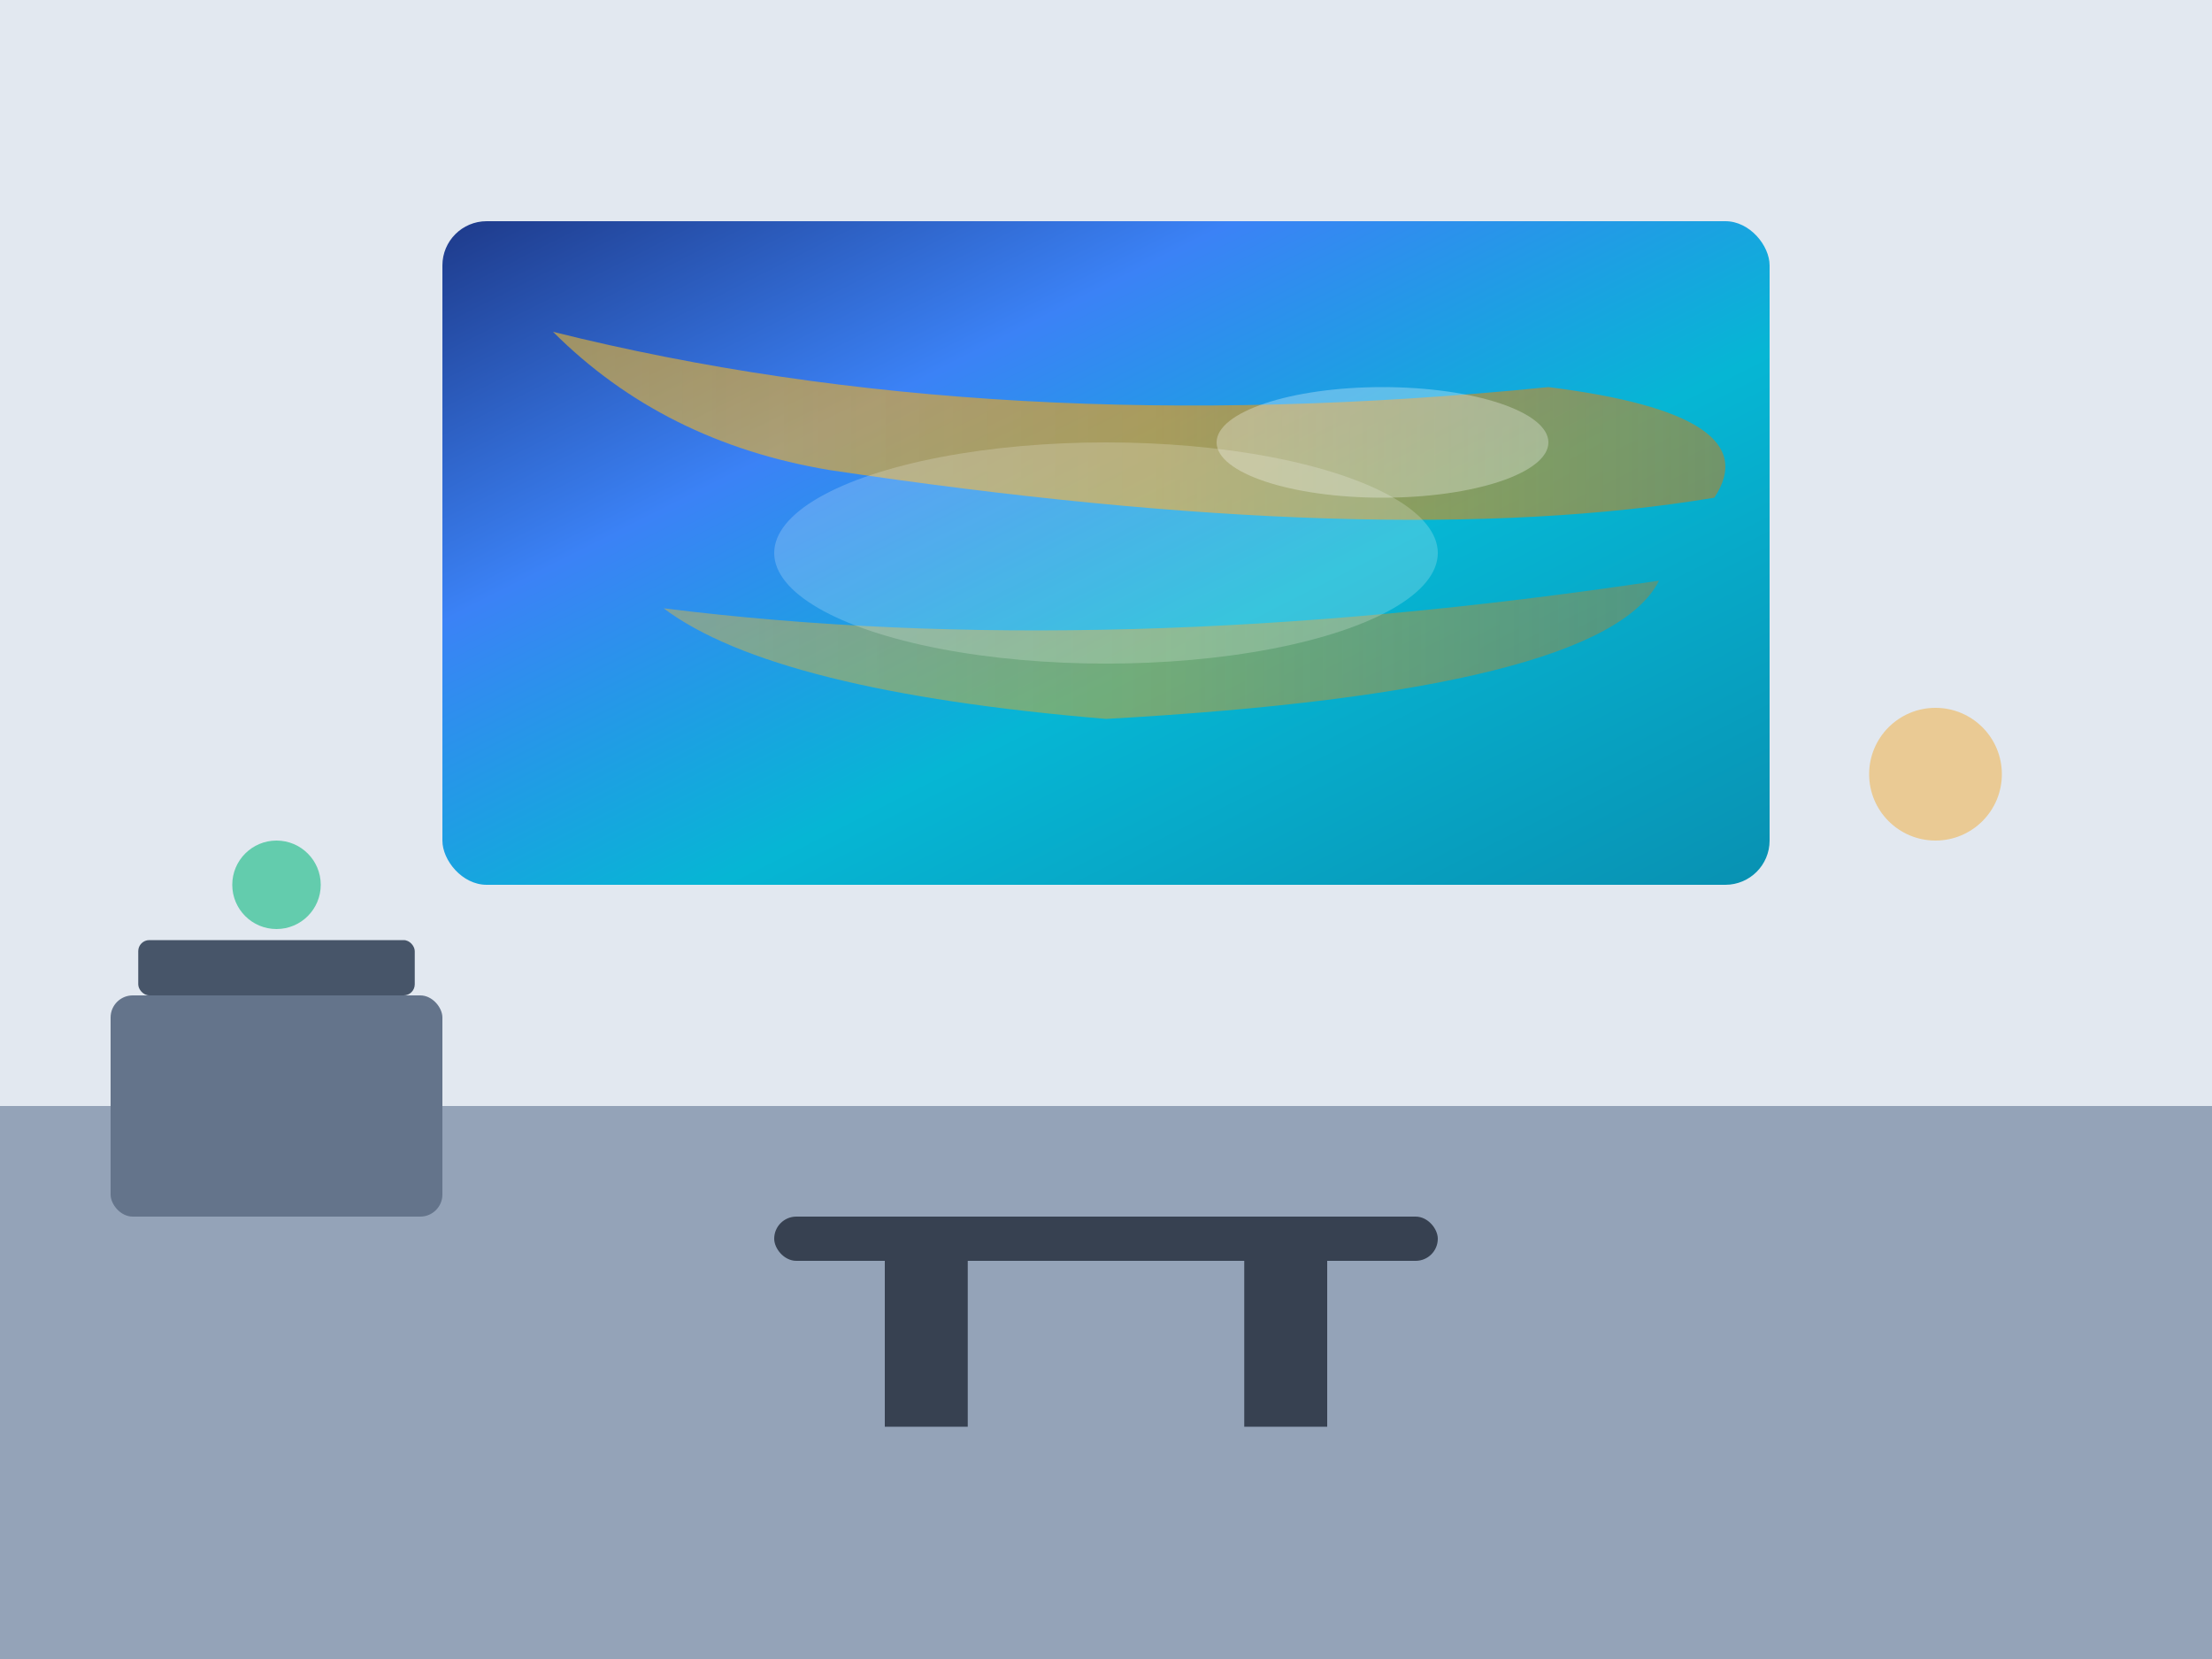
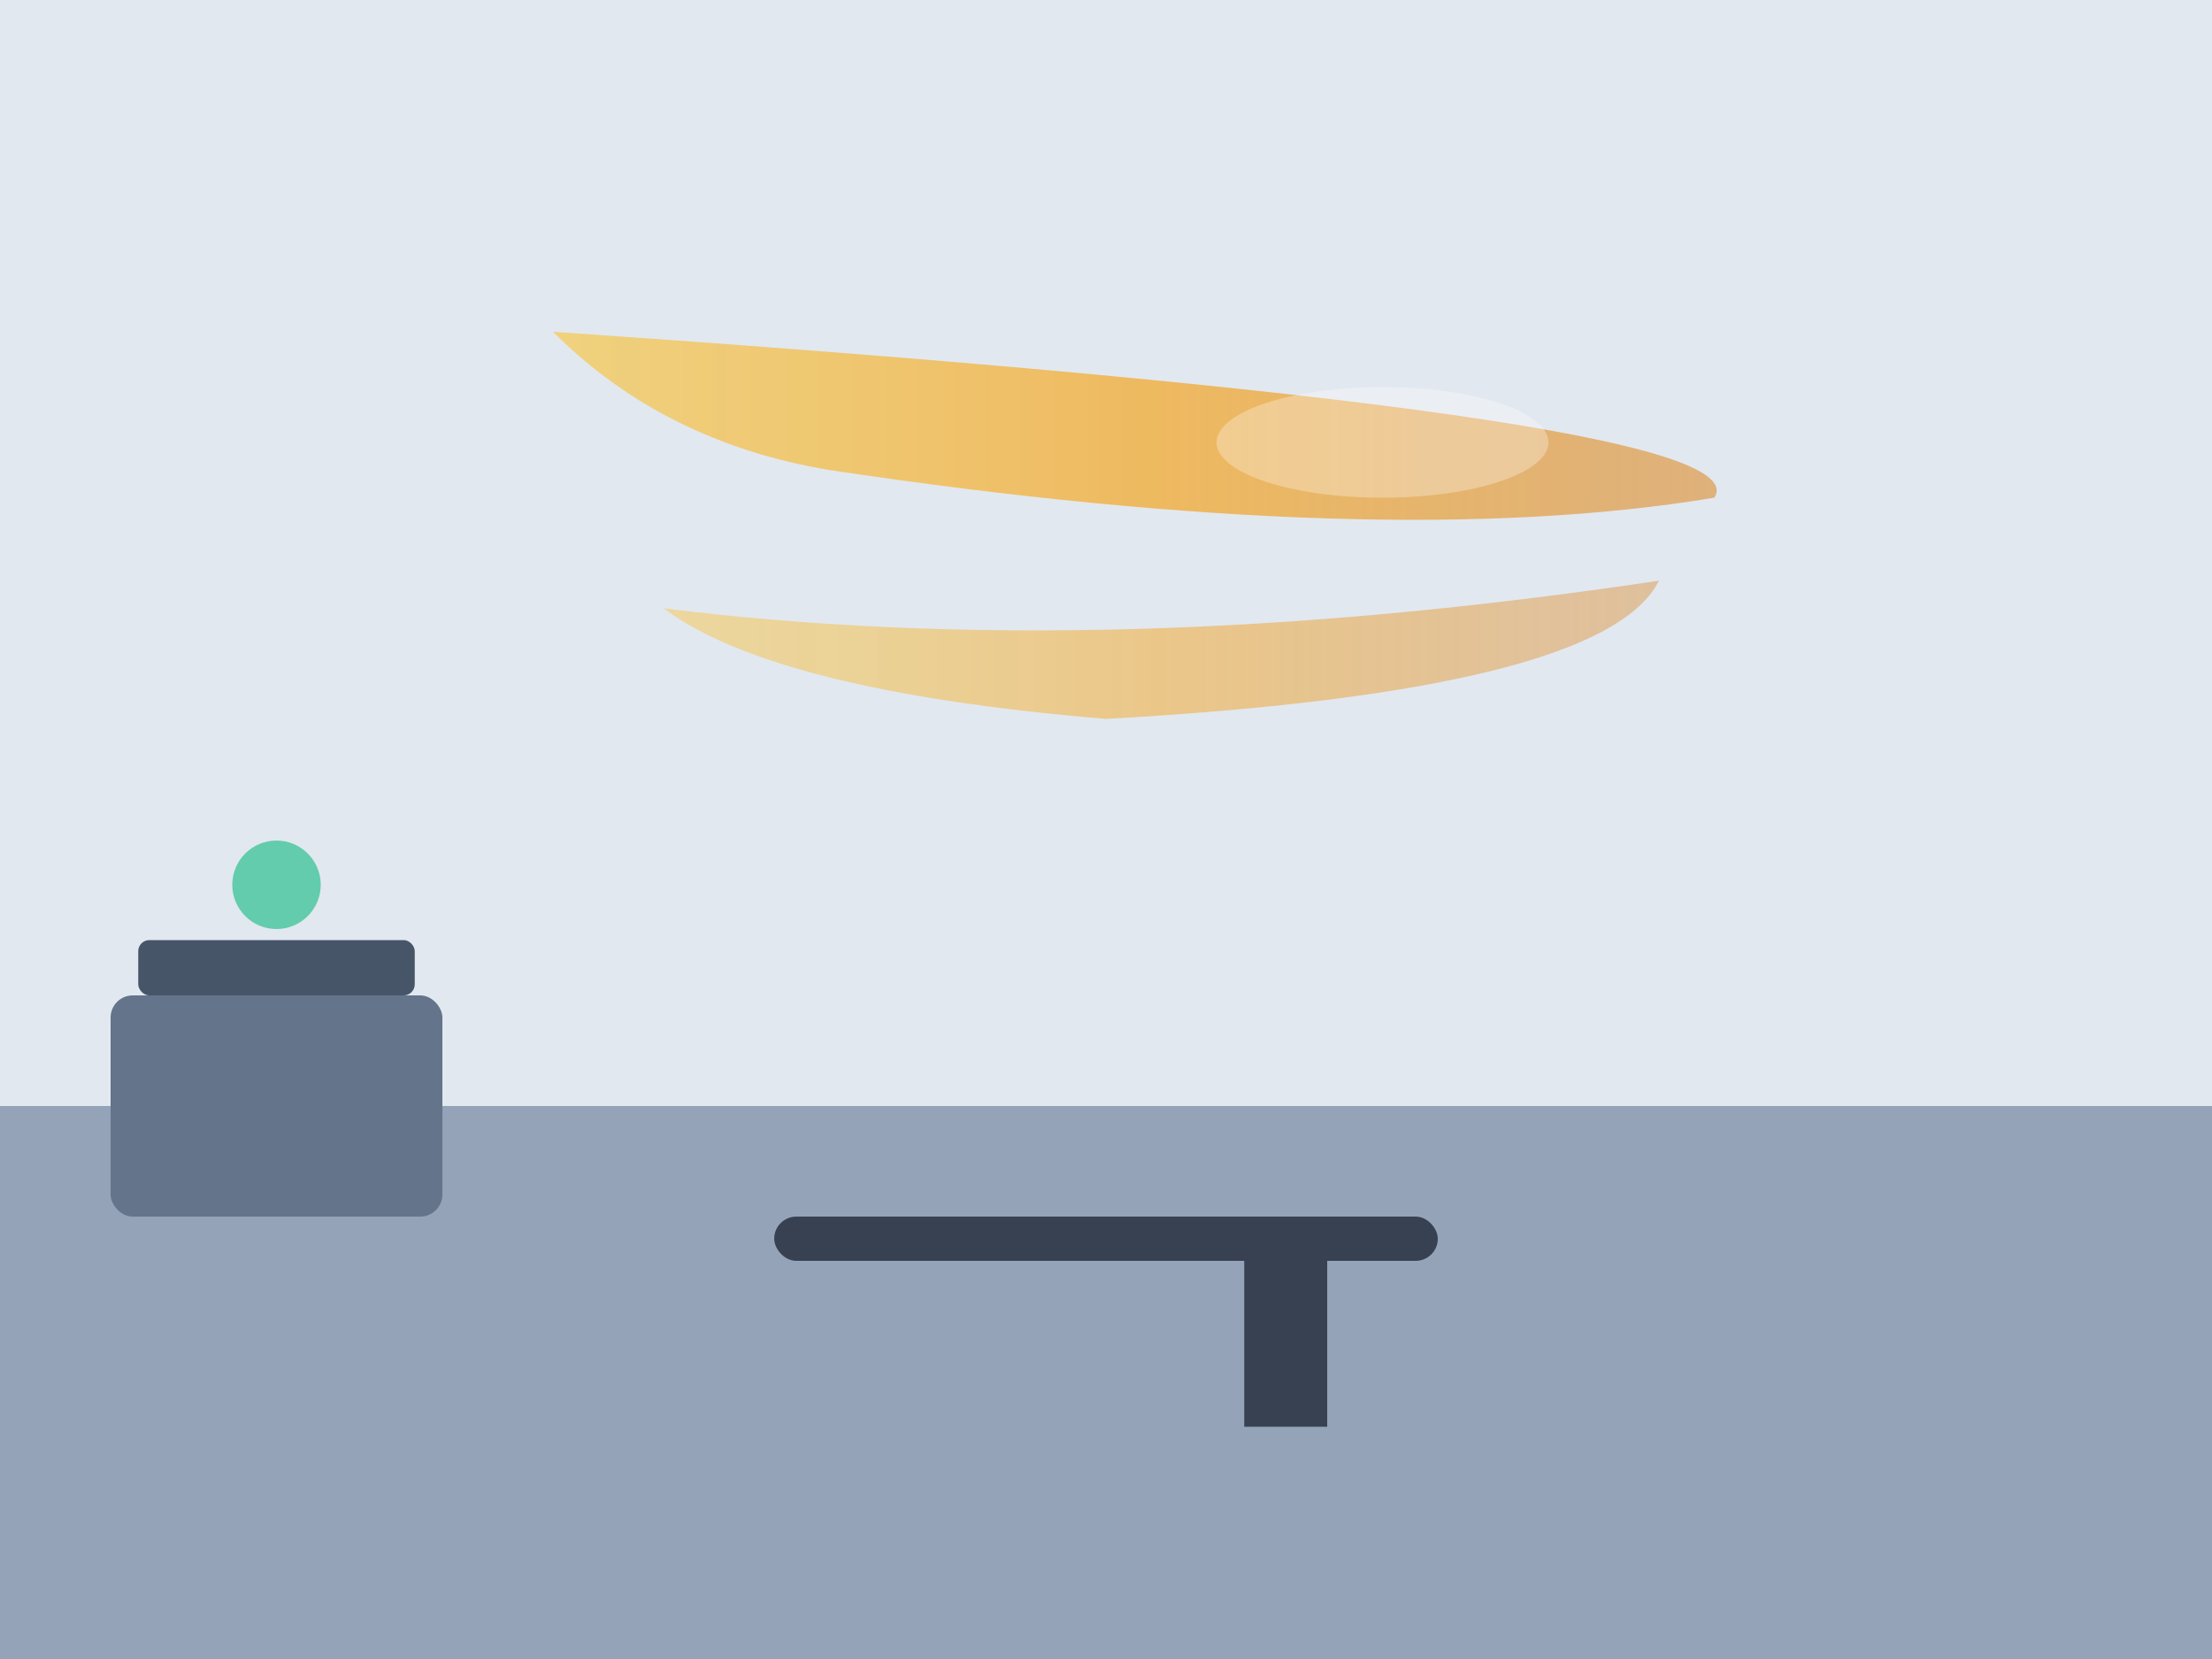
<svg xmlns="http://www.w3.org/2000/svg" width="400" height="300" viewBox="0 0 400 300">
  <defs>
    <linearGradient id="epoxyGradient" x1="0%" y1="0%" x2="100%" y2="100%">
      <stop offset="0%" style="stop-color:#1e3a8a;stop-opacity:1" />
      <stop offset="30%" style="stop-color:#3b82f6;stop-opacity:1" />
      <stop offset="60%" style="stop-color:#06b6d4;stop-opacity:1" />
      <stop offset="100%" style="stop-color:#0891b2;stop-opacity:1" />
    </linearGradient>
    <linearGradient id="metallicGradient" x1="0%" y1="0%" x2="100%" y2="0%">
      <stop offset="0%" style="stop-color:#fbbf24;stop-opacity:0.8" />
      <stop offset="50%" style="stop-color:#f59e0b;stop-opacity:0.9" />
      <stop offset="100%" style="stop-color:#d97706;stop-opacity:0.7" />
    </linearGradient>
    <filter id="shine" x="0%" y="0%" width="100%" height="100%">
      <feGaussianBlur result="coloredBlur" stdDeviation="2" />
      <feMerge>
        <feMergeNode in="coloredBlur" />
        <feMergeNode in="SourceGraphic" />
      </feMerge>
    </filter>
  </defs>
  <rect width="400" height="300" fill="#f8fafc" />
  <rect x="0" y="0" width="400" height="200" fill="#e2e8f0" />
  <rect x="0" y="200" width="400" height="100" fill="#94a3b8" />
-   <rect x="80" y="40" width="240" height="120" fill="url(#epoxyGradient)" filter="url(#shine)" rx="8" />
-   <path d="M100 60 Q180 80 280 70 Q320 75 310 90 Q250 100 150 85 Q120 80 100 60" fill="url(#metallicGradient)" opacity="0.7" />
+   <path d="M100 60 Q320 75 310 90 Q250 100 150 85 Q120 80 100 60" fill="url(#metallicGradient)" opacity="0.7" />
  <path d="M120 110 Q200 120 300 105 Q290 125 200 130 Q140 125 120 110" fill="url(#metallicGradient)" opacity="0.5" />
-   <ellipse cx="200" cy="100" rx="60" ry="20" fill="white" opacity="0.2" />
  <ellipse cx="250" cy="80" rx="30" ry="10" fill="white" opacity="0.3" />
  <rect x="20" y="180" width="60" height="40" fill="#64748b" rx="4" />
  <rect x="25" y="170" width="50" height="10" fill="#475569" rx="2" />
  <rect x="140" y="220" width="120" height="8" fill="#374151" rx="4" />
-   <rect x="160" y="228" width="15" height="30" fill="#374151" />
  <rect x="225" y="228" width="15" height="30" fill="#374151" />
  <circle cx="50" cy="160" r="8" fill="#10b981" opacity="0.6" />
-   <circle cx="350" cy="140" r="12" fill="#f59e0b" opacity="0.4" />
</svg>